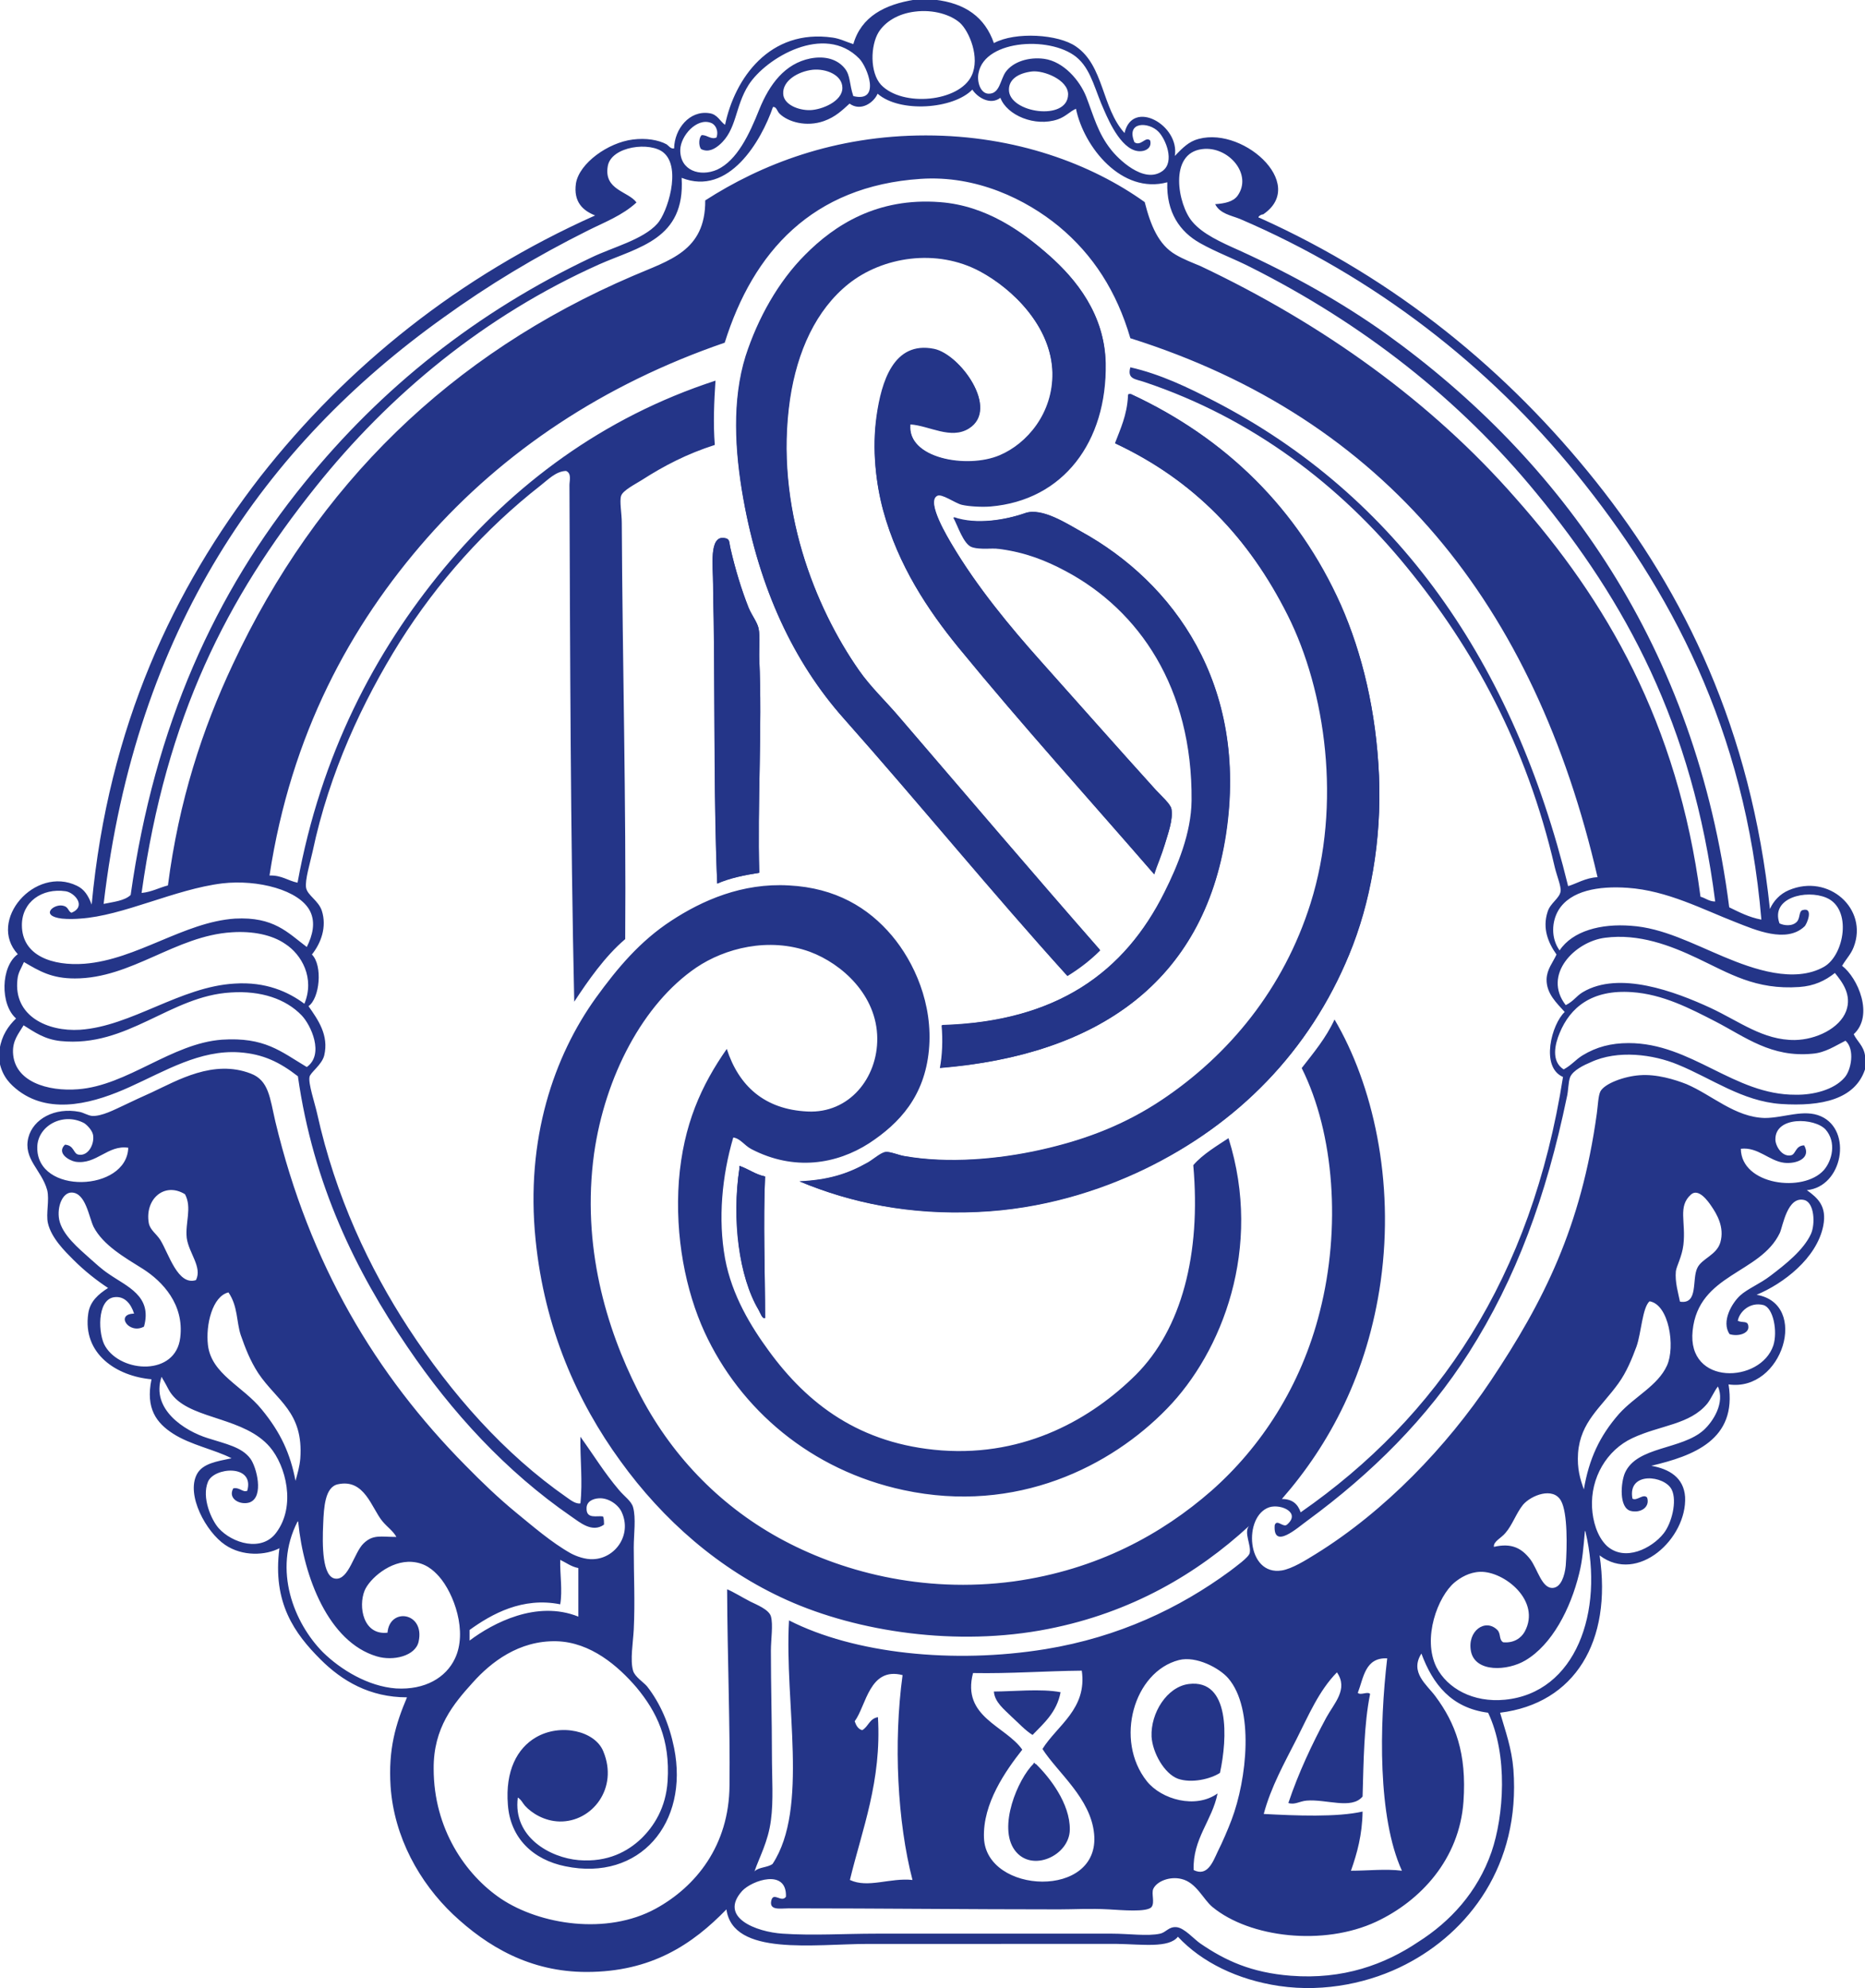
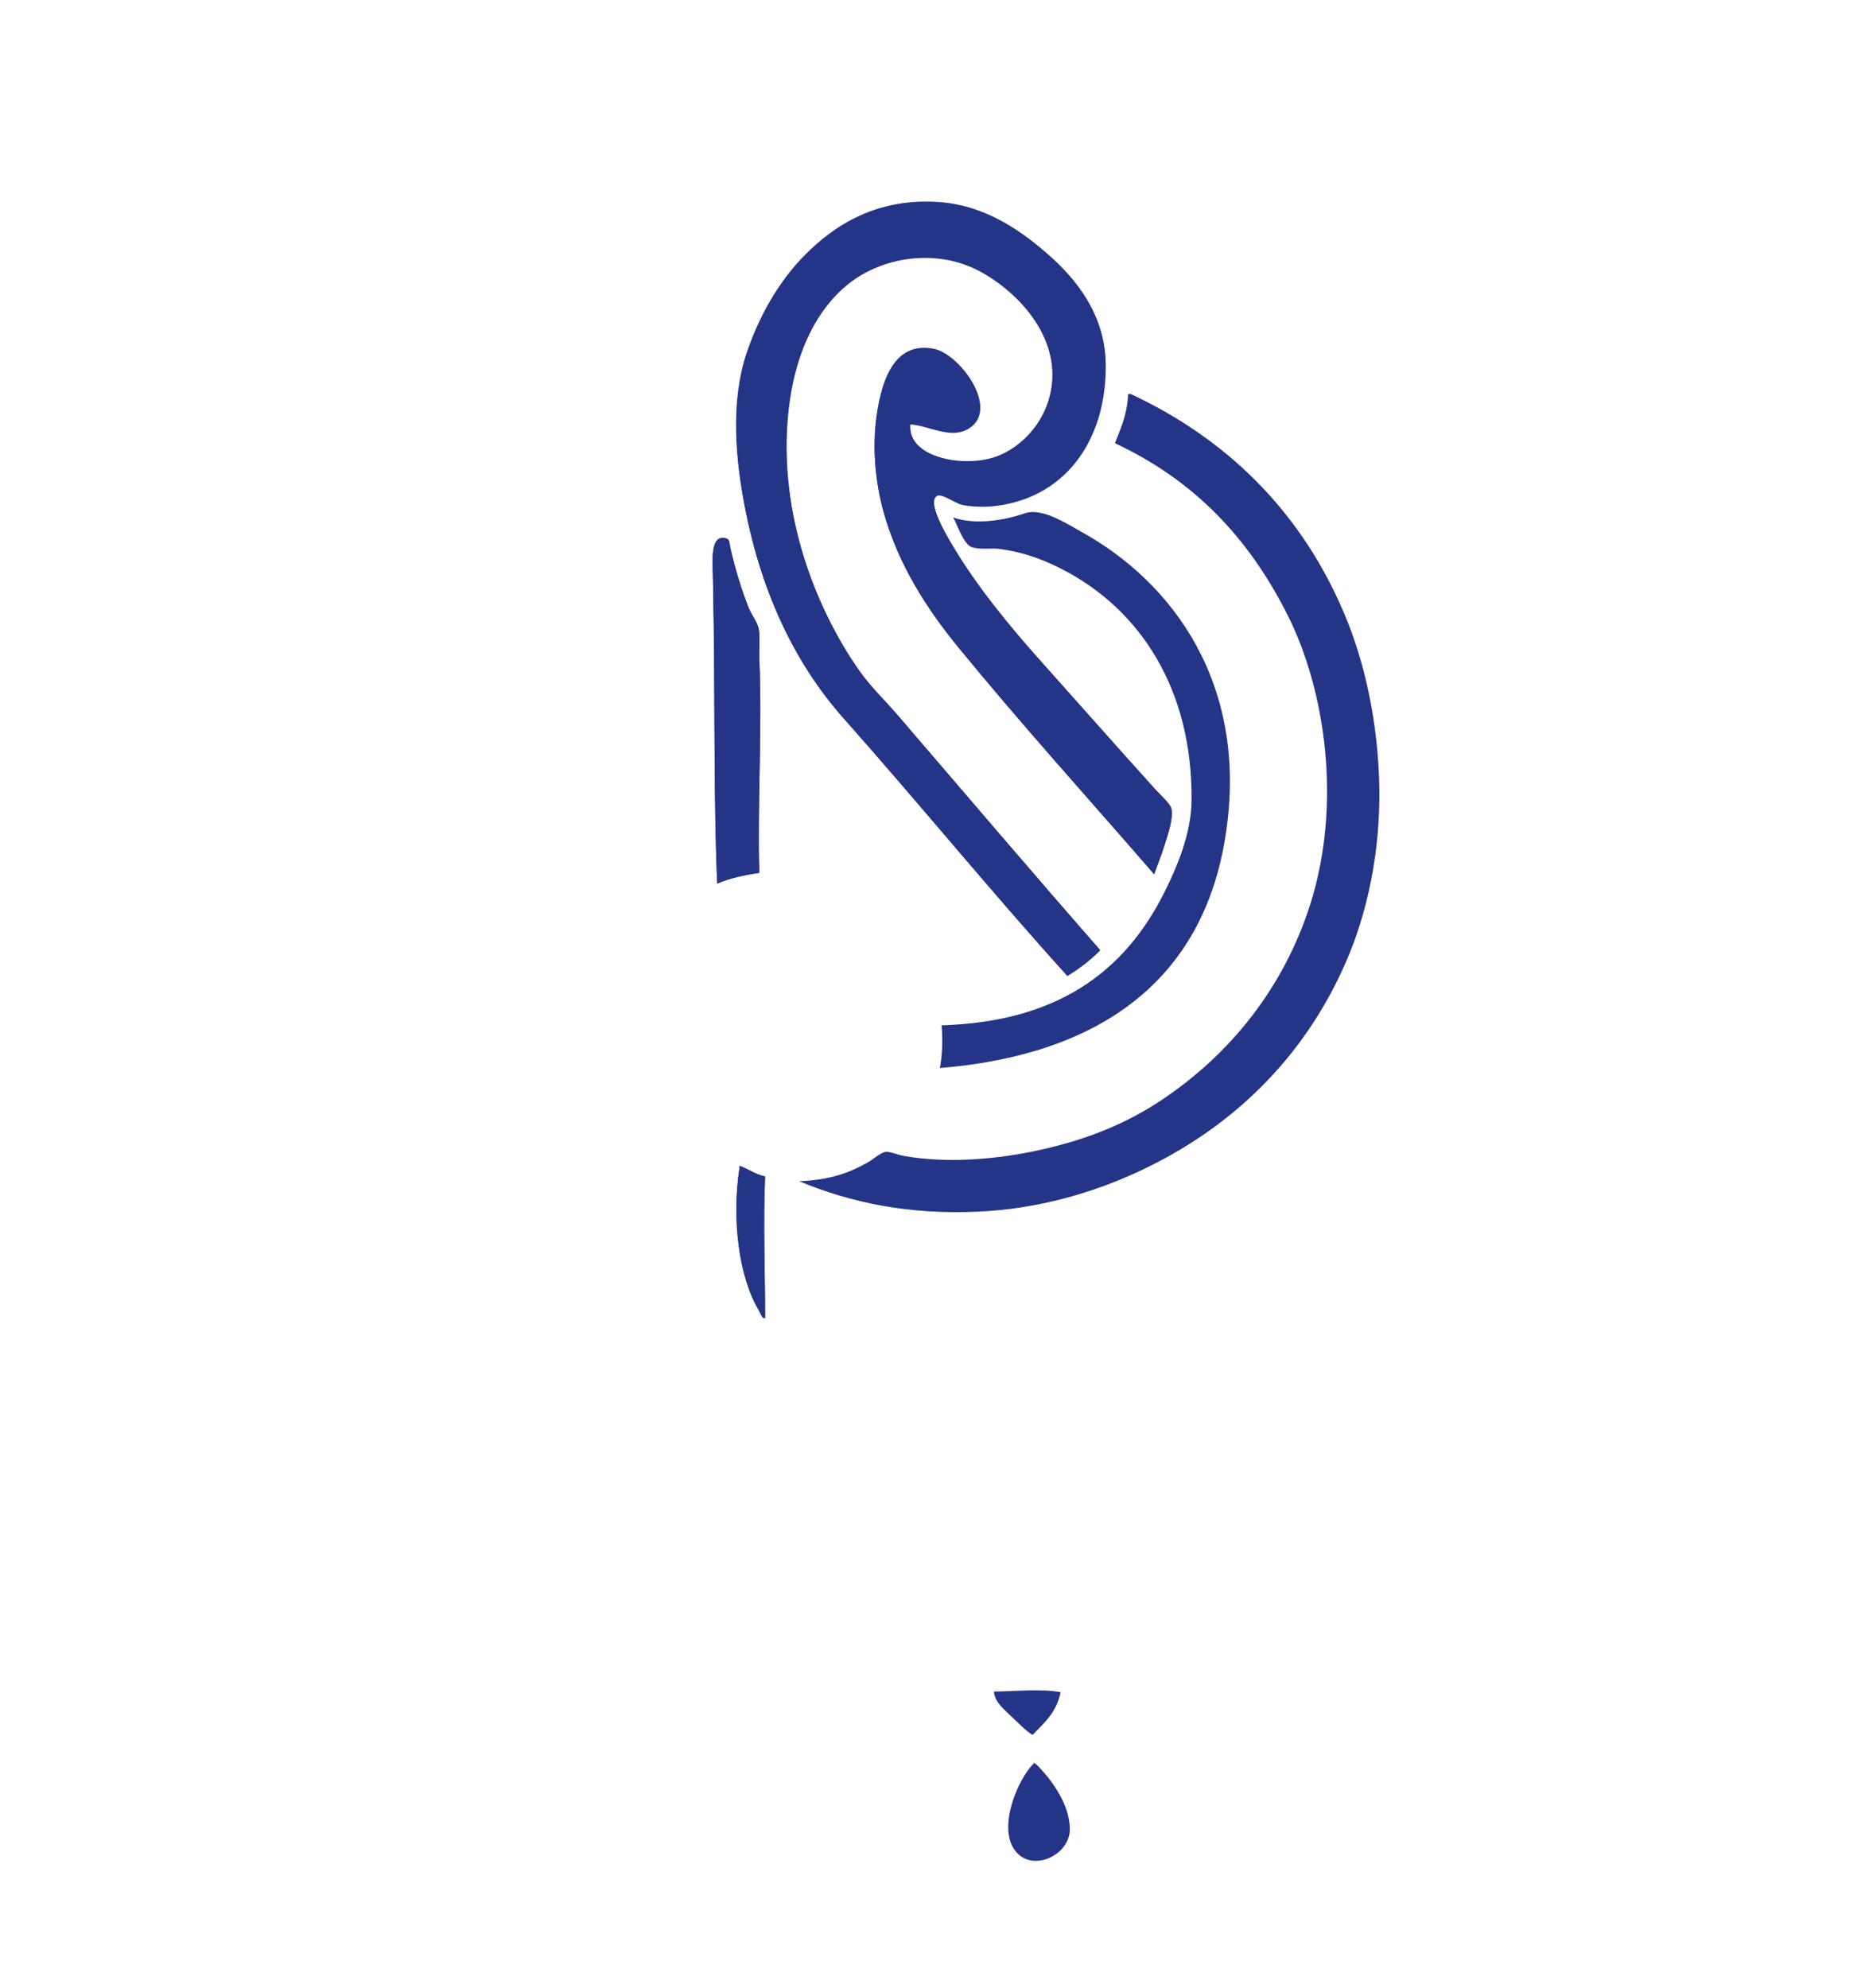
<svg xmlns="http://www.w3.org/2000/svg" version="1.1" id="Layer_1" x="0" y="0" viewBox="0 0 545.3 581.3" xml:space="preserve">
  <style>.st0{fill:#243588}</style>
  <g id="XMLID_2_">
-     <path class="st0" d="M545.3 308.6v4.1c-2.9 8.7-12.6 10.9-24.6 10.1-11.3-.8-20.3-7.5-30.1-11.5-7.2-3-17.6-4.4-25.5-.7-1.9.8-5.1 2.3-6 4.3-.6 1.5-.5 4.1-1 6-6 28.9-14.8 52.9-28.6 74.6-12.2 19.2-28.4 35.3-47.2 49.1-2.8 2-10.1 8.7-9.6 1.4.6-2 2.5.8 3.6-.2 4.1-3.5-1.7-6.1-5.1-5.1-7.8 2.5-6.8 20.2 3.6 18.5 3-.5 7-3 9.9-4.8 20.2-12.5 38.3-31.4 51.2-50.7 15.4-23.1 26.4-44.8 31-78.2.3-2.2.4-5 1-6.3 1.2-2.4 7.1-4.5 11.5-4.8 5-.4 10.4 1.3 13.7 2.6 7.5 3.2 14.2 9.7 22.9 9.9 5.6 0 11.4-2.7 16.4-.5 9.3 4.1 6.4 20.6-4.1 21.6 3.2 2.3 5.9 4.7 4.8 10.4-1.9 9.6-11.8 17-19.5 20.2 15.5 2.6 7.6 28.5-8.2 26.2 2.6 16.2-10.3 20.9-22.6 23.8 5.2.9 9.5 3.4 9.9 9.1.6 12.1-13.8 25.6-25 17.1 3.7 25.1-7.2 43.3-29.1 46 1.6 5.5 3.4 10.4 3.9 16.6 2.1 28.1-13.2 47.6-31.5 57-10 5.2-23.4 8.3-37 6.3-12.1-1.8-22.6-6.9-29.6-14.4-2.6 3.4-10.5 2.2-17.8 2.1H254c-16 0-39.7 3.7-41.6-10.1-9.9 10.2-21.9 18.3-40.9 18.3-16.5 0-29-7.4-39-16.8-9.8-9.3-17.3-22.6-18.3-37.5-.7-10.9 1.5-18.2 4.8-26-10.9 0-19-4.8-25.3-11.1-7.5-7.5-14.1-16.5-12-32.5-4 2.1-10.8 2.5-15.9-1-5.5-3.7-11.5-14.6-8.2-20.7 1.7-3.1 5.8-3.7 10.1-4.6-4.8-2.5-12-3.9-17.1-7.2-4.8-3.1-8.1-7.3-6.3-15.9-10.2-.9-20.2-7.4-18.5-19.2.5-3.6 3-5.7 5.8-7.5-3.2-2.1-6.8-4.9-10.1-8.2-2.5-2.5-6.5-6.4-7.5-10.8-.6-2.7.5-6.8-.2-9.6-1.6-5.9-7.1-9.1-5.5-15.4 1.4-5.4 7.7-8.9 14.9-7.5 1.2.2 2.5 1.1 3.8 1.2 2.8.1 6.4-1.8 9.2-3.1 2.5-1.2 5.5-2.6 8.2-3.8 7.5-3.5 18-9.7 28.9-5.5 5.3 2 5.6 7.1 7.2 14 10 41.8 29.4 74.1 55.6 100.6 4.8 4.9 9.6 9.5 14.7 13.7 4.9 4 10.4 8.8 16.1 12 1.7.9 4.2 1.8 6.5 1.7 6.5-.2 11.4-7.1 8.4-13.7-.9-2.1-3.8-4.3-6.7-4.1-1.7.1-3.6.9-3.6 2.9-.1 3.3 3.1 2.1 4.8 2.4.3.6.3 1.5.3 2.4-3.5 2.5-7.1-.7-9.6-2.4-19-13.1-34.9-30.4-47.9-49.6-15-22-27.5-47.4-32-79.1-5.3-4.1-10.1-6.5-17.1-7-11.5-.8-21.8 5.5-32 10.1-9.9 4.5-22.8 8.4-32.5 1.2-2.5-1.9-4.7-4.1-5.6-8.2v-4.1c.6-3.9 2.5-6.7 4.8-8.9-4.7-4.1-4.5-15.2.5-18.8-9-9.8 5-26 17.3-20 2.1 1 3.3 2.8 4.3 5.5 4.9-52.4 24.1-92.5 49.3-125.1C101.5 107 134.2 80.8 174 63c-3.5-1.4-6.4-3.9-5.6-9.4 1-5.9 9.4-11.9 16.6-12.8 3.9-.5 7.5.1 9.9 1.4.6.4 1.2 1.4 2.2 1.2.1-5.7 4.5-11.2 10.3-10.3 2.4.3 3.2 2.5 4.6 3.4C214.8 23 225 8.3 243.5 11c2.1.3 3.8 1.2 6 1.9 2.3-8 9.1-11.6 18-13h5.3c0 .1.4 0 .4 0 9.1 1 14.8 5.2 17.4 12.7 6.3-3.4 18.9-2.6 24 1 8.2 5.6 7.5 17.9 14.2 25.3 2.3-10.1 16.2-2.3 14.7 6.7 1.5-1.5 3.3-3.6 5.8-4.6 13.2-5 33.4 12.7 20 21.7-.5-.1-2 .9-1 1 40 18 72.6 44.8 98.4 77.2 25.8 32.4 45.3 72.5 50.8 124.9 1-2.3 2.9-4.4 5.5-5.5 11.7-5 23.3 5.5 19 16.6-.8 2.1-2 3.2-3.4 5.5 4.6 3.5 9.4 14.5 3.4 20 1 2.1 2.9 3.4 3.3 6.2zm-5.5-13c1.7-4.7-1.1-8.4-3.3-11.1-2.9 2.3-6.1 3.8-10.4 4.1-12.8.9-20.5-4-29.8-8.4-7.8-3.7-17.1-7.3-27-6-8.8 1.1-18.4 10.8-11.5 19.7 2.4-1.2 3-2.6 5-3.8 10.6-6.3 26.9-.2 37.3 4.6 8.4 3.9 15.4 9.5 24.7 9.4 6.2-.1 13.1-3.4 15-8.5zm-.5 19.5c2-2.2 3.1-8.3.3-10.8-3 1.5-5.9 3.5-9.6 3.8-12.1 1.2-19.7-4.9-28.4-9.4-7.4-3.8-15.4-8-24.5-8.6-11.6-.8-18 4.4-21.1 12-1.3 3.1-2.6 8.2 1.2 10.6 2.5-1.4 3.4-2.8 5.5-4.1 4.1-2.5 8.4-3.6 13.5-3.6 18.4 0 30.8 15.2 48.8 15.1 5.1.1 11.2-1.4 14.3-5zm-6-32.4c6-3.4 8.3-17 .7-20.2-5.9-2.5-16.4 0-13.7 7.5 1.2.6 3.7 1 5.1-.5 1-1.1.5-3.1 1.7-3.4 3.3-.9 1.2 4.2.5 4.8-5.3 5-14.4 1-20-1.2-9.8-3.8-20.1-9.3-31.7-10.1-8.5-.6-16.7.8-20.2 6.5-2 3.3-2.3 8.2.3 11.8 3.8-5.7 12.1-7.9 20.9-7.2 9.2.6 17.9 5.2 27.2 9.1 8.6 3.6 20.5 7.8 29.2 2.9zm0 59.4c2.4-2.8 3.7-8.1.5-11.8-3.2-3.5-14.8-4-14.7 2.9 0 1.8 1.9 5.2 4.6 4.6 1.4-.3 1.2-2.8 3.8-2.9 2.2 3.8-2.3 5.5-5.8 5.1-4.4-.5-7.7-4.7-12.7-4.1.1 10.6 18.3 13 24.3 6.2zm-3.8 18.7c1.3-2.9 1-9.1-1.9-9.9-5-1.3-6.3 7.6-7.2 9.6-5.7 12-23.8 11.9-25.5 28.6-1.7 16.2 19.9 15.4 23.6 4.3 1.3-4.1 0-11-2.9-11.8-3.9-1-7 1.9-7.5 4.6 1.4.7 3-.2 3.1 1.7.2 2-3 3-5.5 2.2-2.5-3.7.7-9.1 3.1-11.3 2.2-2 5.8-3.4 8.9-5.8 4.2-3.2 9.6-7.4 11.8-12.2zm-23.9-95.5c2.9 1.4 5.7 2.9 9.4 3.6-4.7-55.9-26.8-96.7-54.1-130.4-25.5-31.4-58.9-57.6-98.4-74.5-2.5-1-5.8-1.5-7.2-4.3 2.8-.2 5.2-.7 6.5-2.4 4.6-6.3-2.7-14.7-10.3-13.7-9.9 1.2-7.1 16.3-2.9 21.2 3 3.6 8.3 6 13.7 8.4 15.8 7.2 30 15.2 42.8 24.3 51.6 37 90.8 91.8 100.5 167.8zm-2.6 98c1.3-4.5-1.1-8.4-2.6-10.6-1-1.5-3.8-5.4-6-3.4-3.9 3.5-1.4 8-2.2 14.7-.4 3.4-2 6.2-2.2 7.7-.3 3.2.7 6.4 1.2 8.9 5.5.9 3.4-6.6 5.1-9.9 1.3-2.7 5.6-3.7 6.7-7.4zm-4.8 54.8c2.7-2.5 6.2-7.9 4.1-12.7-1.1 1.4-2 3.6-3.1 5-5.1 6.2-13.8 6.3-21.9 10.1-7.5 3.5-12.3 11.6-11.8 20.4.2 3.7 1.4 8.3 4.3 11.1 5.3 4.8 13.2.7 16.6-3.6 2.4-3 4-9.5 2.4-12.8-2-4.2-13-5.5-11.5 2.6 1.3.8 3.2-1.6 4.3-.3.9 2.8-1.9 4.6-4.8 3.9-3.5-.9-2.9-8.3-1.7-11.1 3.5-7.9 16.6-6.7 23.1-12.6zm-1-155.9c1.5.4 2.5 1.4 4.3 1.4-6.6-51.9-26.3-87.8-52.2-119.3-22.6-27.6-50.9-49.7-83.7-66.2-4.7-2.4-9.9-4.3-14.7-7-5.9-3.3-9.9-9-9.6-17.8-13.3 3.6-24.4-10.3-26.7-21.5-1.8.8-3 2.3-5.3 3.1-6.7 2.3-14.9-1.2-16.8-6.3-3 2.3-6.8-.2-8.2-2.4-5.5 5.7-21.2 6.9-27.7 1.2-1.1 2.6-4.9 5.3-8.2 2.9-2.1 1.9-4.1 3.9-7.5 5.1-5.1 1.8-10.5.3-13-2.2-.7-.7-.9-2.1-1.9-1.9-3.4 9.9-12.9 26.2-26.7 20.7 1.1 18-12.6 20.2-24.1 25.3-33.5 15-61.3 38-83 65.2-25.8 32.3-43.6 67-50.8 118.6 3-.3 5-1.5 7.7-2.2 3.2-24.8 10.1-45.8 19-64.7 24.5-52.4 63.7-90.7 116.9-113.5 10.6-4.6 21.3-7.2 21.2-22.1 16.3-10.5 37.8-19 64.5-19 26.3 0 48.5 8.4 64 19.5 1.7 6.7 4 12.5 9.1 15.4 2.2 1.3 4.8 2.3 7.2 3.3 35.9 17 67.5 39.7 92.1 67.8 26.5 29.9 47.4 65.6 54.1 116.6zm-9.8 137.1c2.5-5.5.6-17.9-5.1-18.8-2.1 1.9-2.4 9.2-3.8 13.2-1.3 3.5-2.9 7.5-5.3 10.8-5.1 7.1-11.1 11.2-11.8 20.4-.3 4.6.6 7.5 1.7 10.6 1.5-8.9 4.6-15.6 10.3-22.1 4.6-5.1 11.3-8.2 14-14.1zM440 497c20.7-2 29.1-25.7 23.6-49 0-.2 0-.3-.2-.3-.4 4.6-.7 8.6-1.7 12.5-2.5 10.2-7.9 20.7-15.7 25.3-5.2 3.1-14.6 3.6-15.9-2.6-1.2-6 4.2-9.8 7.7-6.3 1.1 1.1.4 2.8 1.7 3.6 3.2.3 5.3-1.3 6.3-3.1 4.9-9-6-17.7-13-17.5-3.2.1-5.8 1.7-7.5 3.1-4.9 4.1-9.5 16.3-5.3 24.8 3.2 6.2 10.7 10.4 20 9.5zm18.5-237.9c2.2-.6 5.2-2.5 8.6-2.6-18.4-79.6-62-134.1-136.6-157.6-4-13.7-10.9-24.4-20.9-32.7-9.6-7.9-24.1-15-40.4-13.9-31.7 2.1-49 21.4-57.3 47.9-35.5 12.2-64.7 31.8-87.1 57.2-22.4 25.5-39.7 57.3-46 98.6 3.6-.1 5.3 1.5 8.2 2.1 6.8-37.4 22.6-67.5 42.8-91.9 20.3-24.4 46.3-44.1 79.4-54.9-.4 6-.7 12.6-.2 18.8-8.1 2.6-14.7 6-21.4 10.3-1.9 1.2-5.5 3-6 4.6-.5 1.6.2 5.1.2 7.9.2 40.3 1.3 82.4 1 121.7-5.9 5-10.9 12.2-14.9 18.3-1.1-49.5-1.2-101.2-1.4-151.1 0-1.2.7-3.4-1-4.1-3 .1-5.3 2.6-7.5 4.3-16.1 12.6-30 28.1-41.1 45.7-10.8 17.3-20.6 38.1-25.5 61.3-.7 3.2-2.3 8.4-1.9 10.6.4 2.2 3.6 3.7 4.6 6.7 1.5 4.7-.2 9.4-2.9 12.8 3.2 3.2 2.3 12.8-1 15.1 2.8 4 6 8.5 4.6 14.4-.7 2.8-4.1 5-4.3 6.3-.4 1.9 1.5 7.5 2.2 10.6 5.4 24.4 15.3 45.3 26.7 62.8 12.6 19.3 28 36.8 46.4 49.6 1 .7 2.5 1.9 3.9 1.7.7-6.3-.1-13 0-19.5 4.1 5.7 6.9 10.4 11.3 15.6 1.6 1.9 3.6 3.2 4.1 5 .9 3.2.2 7.9.2 11.8 0 8.6.4 15.6 0 24-.2 3.8-1.1 8.9-.2 12 .5 1.8 3.1 3.4 4.1 4.6 3.9 5 6.5 11.1 7.9 18 4.4 21.9-10 39.1-31.8 34.6-9.4-1.9-16.1-8.2-16.8-18-.8-9.9 2.7-16.5 8.2-19.7 7.2-4.2 17.3-1.9 19.7 4.1 4.5 10.8-3.3 20.7-12.8 20.5-4.4-.1-8.1-2.4-10.1-4.6-.7-.8-1.1-1.8-2.1-2.4-1.5 11.6 9.5 17.6 17.8 18.3 8.6.7 14.4-2.6 18.3-6.3 3.7-3.6 7.2-9 7.7-16.8.8-12.2-3.2-20.3-9.1-27.4-5.4-6.3-13.4-13.2-23.3-13.5-11.1-.3-19.3 6.2-24.5 12-5.7 6.3-11.6 13.3-11.5 25.3 0 17.5 9.3 31 19.7 38 11.4 7.6 30.9 10.7 45.2 2.9 11.7-6.4 21.5-18.4 21.6-36.1.2-17.5-.6-36.6-.7-57.3 1.9.8 4.1 2.2 6.8 3.6 1.8.9 5.4 2.3 6 4.3.7 2.4 0 6.8 0 10.1 0 10.4.3 20.2.3 30.1 0 7.1.5 13.7-.3 19.5-.8 6.2-3.4 10.8-4.8 14.9 1.2-1.3 3.9-1.1 5.3-2.2 10.7-16.3 3.4-47 4.8-71.2 19 9.7 48 12.8 75 8.4 21.4-3.5 39.2-12 53.9-22.8 1.8-1.4 5.5-4 5.8-5.3.5-2.3-1.8-6-.2-7.9-15.1 13.9-34.3 25.3-58.7 30.1-26.8 5.3-55.8.8-76.3-8.4-19.9-8.9-36.4-23.5-48.8-40.7-12.6-17.3-22.2-38.8-24.8-64.7-3-29.5 5.4-53.7 17.6-70.7 6.3-8.7 12.9-16.6 22.1-22.6 9-5.9 20.7-11.1 34.4-10.3 13.6.7 23.2 6.5 30.1 14.7 6.4 7.6 12.1 19.9 10.8 33.5-1.3 13.4-8.5 21.3-17.5 27.2-9.5 6.1-21.9 8.2-34.4 1.7-2.1-1.1-3.2-3.1-5.3-3.4-3.3 11.2-4.5 23.8-2.4 35.4 2 10.8 7.6 19.9 12.8 27 11.3 15.5 26.6 27.3 50.5 29.1 24.8 1.8 44.1-9.5 56.8-22.1 13.4-13.4 19.1-35.3 16.8-61.3 2.7-3.2 7.3-5.9 10.3-7.9 10.1 32.1-1.9 62.6-18 79.1-16.3 16.8-43.9 30.9-77 23.8-27.1-5.8-47.8-23.6-58.2-46.2-5.5-12-8.7-27.9-7.5-44.3 1.3-16.4 6.6-27.9 14-38.5 3.5 10.8 11 17.7 23.6 18.3 12.2.6 20.5-9.8 20.4-21.4-.1-12.6-10.3-21.8-19.7-25.3-12.1-4.4-24.9-1-33.2 4.6-15.6 10.6-26.7 31.9-29.9 54.4-3.7 27 3.6 51.1 12.8 69.3 9.4 18.6 23.6 33.3 41.1 43 17.7 9.8 42 16.4 68.8 12.8 24.5-3.4 43.4-13.9 57.8-26.5 14.4-12.7 26.2-30.5 31.7-52.4 6.2-24.3 4.3-52-5.3-71.2 3.5-4.5 7.1-8.8 9.6-14.2 11.2 19 17.6 47.1 13.5 76.5-3.8 26.9-14.9 47.7-28.9 63.7 3.2 0 4.7 1.6 5.5 3.9 40.1-27.9 67.5-68.5 76.7-127.3-6.7-2.9-3.3-15.5.5-19-2.2-2.5-5.4-5.3-5.3-9.6.1-2.9 1.8-4.8 2.9-7.2-2.4-3.4-4.2-7.6-2.6-12.5.8-2.6 3.5-3.9 3.8-6 .2-1.4-1.1-4.5-1.7-7-8.3-35.9-24-64.2-43.3-87.8-19.4-23.8-45-43.5-76.7-54.1-2.6-.9-5.1-.8-4.1-4.3 8.8 2 16.9 5.9 24.6 9.9 53.5 27.7 87.4 76.4 103.4 141.8zm-.7 198.7c.4-5.3.6-15.5-1.4-19-2.3-4.1-8.7-1.6-11.1 1.2-2 2.5-3.1 5.9-5.1 8.2-1.3 1.6-3.6 2.5-3.4 4.1 5.2-1.2 8.1.4 10.6 3.6 2.2 2.9 3.4 8.7 6.7 8.4 2.3-.2 3.4-3.5 3.7-6.5zm-21.7 83.7c3.6-10.5 4.9-28.3-1-40.7-10.8-1.4-16.2-8.4-19.5-17.3-3.5 5.5 1.6 9.1 4.1 12.5 5.8 7.8 9.2 16.6 8.2 30.8-1.2 16.8-12.5 29-25.5 35.1-15.4 7.2-37 4.7-47.9-4.3-2.7-2.2-4.7-7.2-9.1-8.2-3.3-.8-7.1.6-8.2 2.9-.6 1.4.5 4-.5 5.3-1.3 1.6-8.8.9-12.5.7-5.4-.3-10.2 0-14.5 0-27.1 0-52-.3-79.1-.3-2.4 0-5.7.7-5.1-2.2.6-2.8 3 .7 4.3-1.2.3-8.3-9.9-4.8-12.8-1.7-7 7.8 4.2 12 11.8 12.5 9.1.6 18 0 27.4 0h69c4.8 0 10.4.8 14 0 1.8-.4 2.5-2.1 4.8-1.9 2.3.2 5.2 3.6 7 4.8 7.3 5 14.9 8.5 26.4 9.4 15.3 1.2 27.5-3.3 37.3-9.9 9.3-5.9 17.3-14.5 21.4-26.3zM395 547c5 0 10.1-.6 14.9 0-7.1-15.6-6.6-42.6-4.3-62.1-6.5-.3-6.9 5.7-8.6 10.1.9.8 2.8-.5 3.6.3-1.8 8.9-1.9 19.6-2.2 30-3.2 3.9-10.6.7-16.4 1.2-2.1.2-3.4 1.3-5.3.7 2.9-8.7 7-17.4 11.1-25 2.3-4.2 6.5-8.3 3.1-13.2-5.3 5.4-8.3 12.6-11.8 19.5s-7.5 14-9.6 21.9c9.3.5 21.4 1 28.9-.7-.1 6.8-1.6 12.2-3.4 17.3zm-34.9-14.9c4.5-11.9 6.7-32.5-1-41.4-2.5-2.9-9.3-6.6-14.4-5.3-13.2 3.4-18.9 23.4-9.4 35.4 4.3 5.4 14.3 8.2 20.7 3.6-1.6 8-7.3 13.2-7 22.4 4 2 5.6-2.3 7-5.3 1.5-3 3-6.5 4.1-9.4zM339.9 50c3.7-2.7.9-9.4-1.2-11.5-2.8-2.9-9.6-3.1-7 3.1 1.9 1.3 3.3-1.9 4.6-.5.5 2.1-1.2 3-2.6 3.1-5.4.5-9.4-8.6-10.8-11.8-2.6-5.6-3.7-11.5-7.5-15.1-7.1-6.9-27.5-6-29.3 4.1-.5 2.4.5 5.9 2.9 6 3.3.1 3.4-3.9 5-6.3 2.2-3.1 6.9-4.5 11.3-3.9 5.7.8 10.4 6.3 12.3 11.1 2.2 5.7 3.4 10.6 7.2 15.4 1.9 2.5 9.6 10.3 15.1 6.3zm-52.2 487.4c.6 16.5 34.1 18 32.2-1.2-1-10.4-10.6-17.8-15.1-24.8 4.3-6.9 13.1-11.7 11.5-22.9-10.8.1-20.8.9-31.8.7-3.4 12.9 9.5 15.4 14.4 22.4-4.8 6.1-11.6 15.7-11.2 25.8zm24.6-509.8c0-4.3-7.2-7.1-10.6-6.7-4 .5-6.7 2.3-6.7 5.3-.1 6.8 17.2 9.4 17.3 1.4zm-28.2-5.5c2.5-5.3-.7-12.9-3.4-15.4-2.7-2.4-7.8-4-13.2-3.3-5 .6-8.7 3-10.6 6-2.4 3.9-2.6 11.8.7 15.4 6.3 6.6 22.9 5 26.5-2.7zm-35.6 527.6c5.3 2.5 11.7-.7 18.3 0-4.4-16.9-5.6-40.1-2.9-59.9-9.7-2.5-10.6 8.9-14 13.5.4 1.2 1 2.3 2.2 2.6 1.8-1 2.1-3.4 4.6-3.8 1.1 18.7-4.6 32.7-8.2 47.6zm1-521.6c8.2 2 4.1-8.6 1.7-11-10.2-10.4-27.3-.1-32.3 7.7-4.1 6.4-3.4 13.2-8.6 17.6-1.2 1-3.1 2.3-5.3 1.2-.8-.9-.7-3.5.2-4.1 1.7 0 2.7 1.4 4.3.7.7-2.1-.4-3.9-1.7-4.3-4.1-1.5-8.8 3.8-8.9 7.9-.1 6.1 5.8 8 10.8 5.8 5.8-2.7 9.4-10.3 12.3-17.6 3-7.4 7.5-13.4 14.9-14.9 4.6-.9 8.1.4 10.1 2.9 1.7 2.1 1.3 4.6 2.5 8.1zm-12.6 4.1c3.3-.1 9.4-2.5 9.4-6.5 0-3.8-4.8-5.7-8.7-5.3-4.3.5-8.8 3.2-8.6 7 .1 3.2 4.5 4.9 7.9 4.8zm-44.7 33.2c2.9-3.2 7.1-16.2 1.9-20.7-3.8-3.4-15.4-2-16.4 3.9-1.2 7 6 7.3 8.4 10.6-4.1 3.8-9.4 5.8-14.2 8.2-15.4 7.7-29 15.9-42.3 25.5-52.3 37.4-89.9 91.1-99.3 171.4 2.9-.6 6.1-.9 7.9-2.6C45.2 212 63 173.2 89 141.2c22.6-27.9 50.4-50 83.9-65.9 6.2-3 15.1-5.2 19.3-9.9zm-23.1 407.3v-14.2c-2.1-.4-3.6-1.6-5.3-2.4-.1 4.3.7 8.9 0 13-11-2.2-20 2.8-26.5 7.5v3.1c6.8-5.1 19.6-11.9 31.8-7zM133 485c3.8-7.9-.3-19.1-4.6-24-1.7-1.9-4-4-7.9-4.3-6.4-.5-12.5 5-13.9 8.4-1.9 4.7-.4 13.1 6.7 12.3.6-7.5 11-6 9.1 2.6-.9 4.2-7.4 5.8-12.3 4.3-14-4.2-21.3-23.1-22.9-39.2 0-.1 0-.3-.2-.2-7.3 14.2-1 29.7 7.4 38.2 5.2 5.1 13.2 10 21.4 10.6 8.5.5 14.6-3.2 17.2-8.7zm-26.7-33.7c2.8-2.7 5-1.9 9.6-1.9-1-1.8-2.6-2.8-4.1-4.6-3.2-3.9-5.2-12.5-13-10.8-3.8.8-4.1 6.8-4.3 11.5-.3 6.3-.3 15.7 3.6 16.1 3.9.4 5.4-7.6 8.2-10.3zM89.7 276.9c1.7-3.4 2.6-7.1 1-10.4-3.1-6.3-15.4-9.4-25.7-8.2-13.9 1.7-29 9.5-41.6 10.3-1 .1-3.4.2-5.3 0-6.5-.8-2.5-4.3.2-3.8 1.8.3 1.5 1.6 2.6 2.1 4.5-1.9.9-5.9-1.7-6.3-6.9-1-12.8 3.1-12.8 9.9 0 9 9 12 18.3 11.3 15.3-1.2 29.1-12.2 44-13.2 11.4-.6 15.4 4.1 21 8.3zm0 35.1c5.2-3.7 1.2-12.3-1.5-15.1-4.6-4.8-11.9-7.3-20.7-6.7-17.8 1-30.2 16.2-49.8 14.2-4.7-.5-7.6-2.6-10.8-4.6-1.5 2.5-3.2 4.4-3.1 7.9.3 8.6 10.2 11.5 19 10.8 14.5-1.1 27.3-13.4 42.1-14.5 12.5-.8 17.1 3.4 24.8 8zm-.7-18.5c3.1-7.5-.8-14.4-5.6-17.5-3.9-2.7-9.6-3.8-15.6-3.4-16.5 1-29.3 13.5-45.9 13.5-6.8 0-10.3-2.1-14.9-4.8-.8 1.9-1.7 3-1.9 5.1-1.2 10.7 8.8 15.3 18.3 14.7 15-1 29.3-12.6 45.2-13.5 9.1-.6 15.7 2.4 20.4 5.9zm-1.2 133c1-13.7-6.9-16.9-12.3-25-2.4-3.7-3.8-7.4-5.1-11.1-1.3-3.9-.8-8.4-3.6-12.5-4.7 1.1-6.7 9.5-6 15.4 1 8.5 10.2 12 15.7 18.8 5.6 6.8 8.4 13 9.9 20.9.6-2.2 1.2-4.2 1.4-6.5zm-7 21.6c5.8-7.8 2.8-19.5-1.9-25-7.4-8.6-22-8-28.1-14.7-1.6-1.8-1.5-2.4-3.4-5.5 0-.1 0-.3-.2-.2-3.1 9.4 6.8 15.7 13.5 17.8 5.3 1.7 10 2.6 12.5 6 1.8 2.4 4.1 11.2-.2 12.8-2.7.9-6.5-1-4.8-4.1 1.9-.4 2.8 1.3 4.1.7 2.2-7.9-9.8-6.9-11.5-2.6-1.9 4.6 1 11.1 3.1 13.5 4 4.5 12.7 7.1 16.9 1.3zm-23.5-73.8c1.9-3.8-2.1-7.9-2.7-12.3-.5-4.5 1.6-8.8-.5-12.8-6-3.7-11.8 1.4-10.6 8.4.4 2.1 2.2 3.1 3.4 5 2.5 4.1 5.1 13.4 10.4 11.7zm-4.6 16.8c1.2-9.7-5.2-16.4-10.8-20-5.6-3.5-11.7-7-14.5-12.3-1.4-2.8-2.3-10.1-6.5-10.1-2.6 0-4.3 4.1-3.6 7.9.9 4.5 5.8 8.5 8.9 11.3 1.7 1.5 3.5 3.2 5.6 4.6 5.3 3.7 12.8 6.4 10.3 15.4-4.4 2.4-8.5-3.7-2.9-3.8-.9-2.9-2.8-5.2-5.8-4.8-5.2.7-4.7 11.1-2.6 14.4 4.7 7.8 20.6 8.7 21.9-2.6zm-15.2-55.5c-6-.9-9.3 5-15.4 4.1-1.8-.3-5.7-2.5-3.1-5 2.7.2 2.4 2.6 3.9 2.9 2.9.6 4.8-3.1 4.3-5.8-.3-1.4-1.8-2.9-2.6-3.4-6.2-3.3-13.6.8-13.7 7-.3 14.1 26.2 13.1 26.6.2z" />
    <path class="st0" d="M394.5 279c6.1-14.9 9.5-33.2 8.7-52.2-.8-18.7-4.9-35.9-11.3-50-12.6-28.2-33.8-48.8-61.3-61.6h-.5c-.3 0-.3.4-.3.7-.3 5.5-2.2 9.5-3.8 13.7 23.1 10.8 39.1 27.6 50.5 50.3 11.1 22.1 15.8 55.2 6.7 84.2-7.9 25.1-23.9 44.4-43.5 57.5-10.5 7-21.8 11.6-35.9 14.7-11.8 2.6-26.5 4-39.5 1.7-1.7-.3-4-1.3-5.3-1.2-1.4.1-3.7 2.2-5.3 3.1-6 3.4-11.6 5.1-20 5.5 15.1 6.3 32.1 9.8 52 8.9 18.8-.8 35.5-6.1 48.8-12.5 27.6-13.2 48.4-34.6 60-62.8zm-36.1-35.1c6.7-43.8-15.5-73.7-42.4-88.5-4-2.2-11.4-7.1-16.4-5.3-5.7 2-14.4 3.5-20.9 1.2 1.3 2.3 3 7.9 5.5 8.7 2.5.8 5.6.2 7.9.5 7.7 1 13.7 3.4 19.5 6.5 21.4 11.4 37.1 34.1 36.8 67.1-.1 9.5-4.1 19.1-7.9 26.7-11.7 23.5-31.5 38-65.2 39 .4 4.3.2 8.8-.5 12.5 46.3-3.8 77.1-25.3 83.6-68.4zm-17.8 2.9c.8-2.8 2.5-7.3 1.9-10.3-.3-1.3-3-3.8-4.6-5.6-11.4-12.6-22.6-25.3-33.5-37.5-9.2-10.3-18.8-21.9-26.2-34.4-.9-1.5-7.6-12.4-4.3-14.2 1.4-.8 5.2 2.2 7.2 2.6 2.1.5 5.9.7 8.4.5 21.3-1.8 34-18.9 33.7-41.9-.2-14.1-8.6-24.4-16.4-31.3-7.8-6.9-18.4-14.6-32-15.6-18.3-1.4-30.8 6.7-39.4 15.4-7.8 7.8-13.8 18.5-17.4 29.6-4 12.8-3.2 27.6-.7 41.6 4.7 26.3 14.8 47.8 29.3 64.2 22.1 24.9 43.3 50.8 65.4 75.3 3.5-2.1 6.8-4.6 9.6-7.5-19.8-22.6-39.2-45.4-58.7-68.1-3.9-4.6-8.4-8.8-11.8-13.7-12.8-18.3-24.8-47.9-20.2-79.4 2.1-14 7.6-26 17.1-33.7 9.9-7.9 25.7-10.6 38.5-3.6 9.4 5.1 20.9 16.1 21.2 29.8.2 11.8-7.4 20.7-15.4 24.1-9.6 4.1-27.3.9-26.2-9.2 5.6.4 11.8 4.5 17.1 1.2 9.1-5.7-2.6-21.6-10.1-23.1-11.9-2.4-15.4 9.8-16.8 19.5-1.4 9.7-.2 19.9 1.9 27.7 4.4 16.1 13.1 29.1 21.9 39.9 19 23.2 38.6 44.8 57.3 66.4 1-2.5 2.2-5.4 3.2-8.7zM223.7 385.4c0-13.8-.6-27.8 0-41.4-2.9-.6-4.9-2.2-7.5-3.1v.7c-2.3 14.9-.2 31.7 5.6 41.4.6 1.1 1.1 2.7 1.9 2.4zM222 255.2c-.6-19.5.9-42.6 0-62.5-.1-3.1.3-6.4-.2-8.9-.4-1.9-2-3.9-2.9-6-2.1-5.3-3.9-11.2-5.3-17.3-.5-2.1-.1-2.8-1.7-3.1-4.7-.9-3.4 8.3-3.4 13.5 0 4.9.2 9.5.2 12.5.3 25.3 0 52.9 1 75 3.6-1.6 7.9-2.5 12.3-3.2z" />
-     <path class="st0" d="M403.2 226.9c.8 19-2.5 37.3-8.7 52.2-11.6 28.2-32.4 49.5-59.9 62.8-13.3 6.4-30.1 11.7-48.8 12.5-19.8.9-36.8-2.6-51.9-8.9 8.3-.4 14-2.2 20-5.5 1.6-.9 3.9-3 5.3-3.1 1.3-.1 3.6.9 5.3 1.2 12.9 2.3 27.6.9 39.5-1.7 14-3.1 25.3-7.7 35.9-14.7 19.7-13.1 35.7-32.4 43.5-57.5 9.1-29 4.4-62.1-6.7-84.2-11.4-22.6-27.5-39.5-50.5-50.3 1.7-4.2 3.5-8.2 3.8-13.7 0-.4 0-.7.3-.7h.5c27.6 12.8 48.7 33.4 61.3 61.6 6.2 14.1 10.3 31.2 11.1 50z" />
-     <path class="st0" d="M316.1 155.4c26.9 14.8 49 44.7 42.4 88.5-6.6 43.1-37.4 64.6-83.5 68.3.7-3.8.9-8.3.5-12.5 33.6-1 53.5-15.5 65.2-39 3.8-7.6 7.8-17.2 7.9-26.7.3-33-15.4-55.7-36.8-67.1-5.7-3.1-11.8-5.5-19.5-6.5-2.4-.3-5.4.3-7.9-.5-2.6-.8-4.3-6.3-5.5-8.7 6.6 2.3 15.2.8 20.9-1.2 4.9-1.7 12.3 3.2 16.3 5.4zm31.5 337c12.1-1.5 11.3 15.9 9.1 26-2.8 1.8-8.3 3.1-12.3 1.7-4-1.5-7.4-7.6-7.7-12.3-.3-6.9 4.5-14.6 10.9-15.4z" />
    <path class="st0" d="M342.5 236.5c.6 3.1-1.1 7.6-1.9 10.3-1 3.3-2.3 6.2-3.1 8.9-18.7-21.6-38.3-43.2-57.3-66.4-8.8-10.8-17.5-23.8-21.9-39.9-2.1-7.7-3.4-18-1.9-27.7 1.4-9.7 5-21.8 16.8-19.5 7.5 1.5 19.2 17.4 10.1 23.1-5.3 3.3-11.5-.8-17.1-1.2-1 10.1 16.6 13.2 26.2 9.2 8-3.4 15.6-12.3 15.4-24.1-.3-13.7-11.7-24.7-21.2-29.8-12.8-6.9-28.6-4.3-38.5 3.6-9.5 7.6-15 19.7-17.1 33.7-4.6 31.5 7.4 61.1 20.2 79.4 3.4 4.9 7.9 9.1 11.8 13.7 19.5 22.7 38.9 45.5 58.7 68.1-2.8 2.8-6 5.3-9.6 7.5-22.2-24.5-43.3-50.4-65.4-75.3-14.6-16.4-24.7-37.9-29.3-64.2-2.5-14-3.3-28.8.7-41.6 3.5-11.1 9.6-21.8 17.4-29.6 8.7-8.7 21.1-16.8 39.4-15.4 13.6 1 24.2 8.7 32 15.6 7.7 6.8 16.1 17.2 16.4 31.3.4 23-12.4 40.1-33.7 41.9-2.5.2-6.3 0-8.4-.5-2-.5-5.9-3.4-7.2-2.6-3.3 1.8 3.5 12.7 4.3 14.2 7.4 12.5 17 24.1 26.2 34.4 10.9 12.2 22.1 24.9 33.5 37.5 1.5 1.5 4.3 4 4.5 5.4zm-39.6 279.3c3.9 3.8 10 11.5 9.9 19.2-.1 7.6-11.2 12.7-16.1 6-5-6.8.9-20.8 5.5-25.3 0-.2.1-.2.2-.3.2.2.2.4.5.4zm7.2-21c-1.1 5.8-4.8 9-8.2 12.5-2.1-1.3-4-3.4-6.3-5.5-1.9-1.9-4.8-4.1-5-7.2 5.4 0 13.8-.9 19.5.2zM223.7 344c-.6 13.6 0 27.6 0 41.4-.8.3-1.3-1.3-1.9-2.4-5.7-9.6-7.8-26.5-5.6-41.4v-.7c2.7.9 4.6 2.5 7.5 3.1zM222 192.7c.9 20-.6 43 0 62.5-4.4.7-8.7 1.5-12.3 3.1-.9-22.1-.7-49.8-1-75 0-3-.2-7.6-.2-12.5 0-5.2-1.3-14.4 3.4-13.5 1.6.3 1.2 1 1.7 3.1 1.4 6.1 3.2 12 5.3 17.3.9 2.2 2.5 4.2 2.9 6 .5 2.5.1 5.9.2 9z" />
  </g>
</svg>